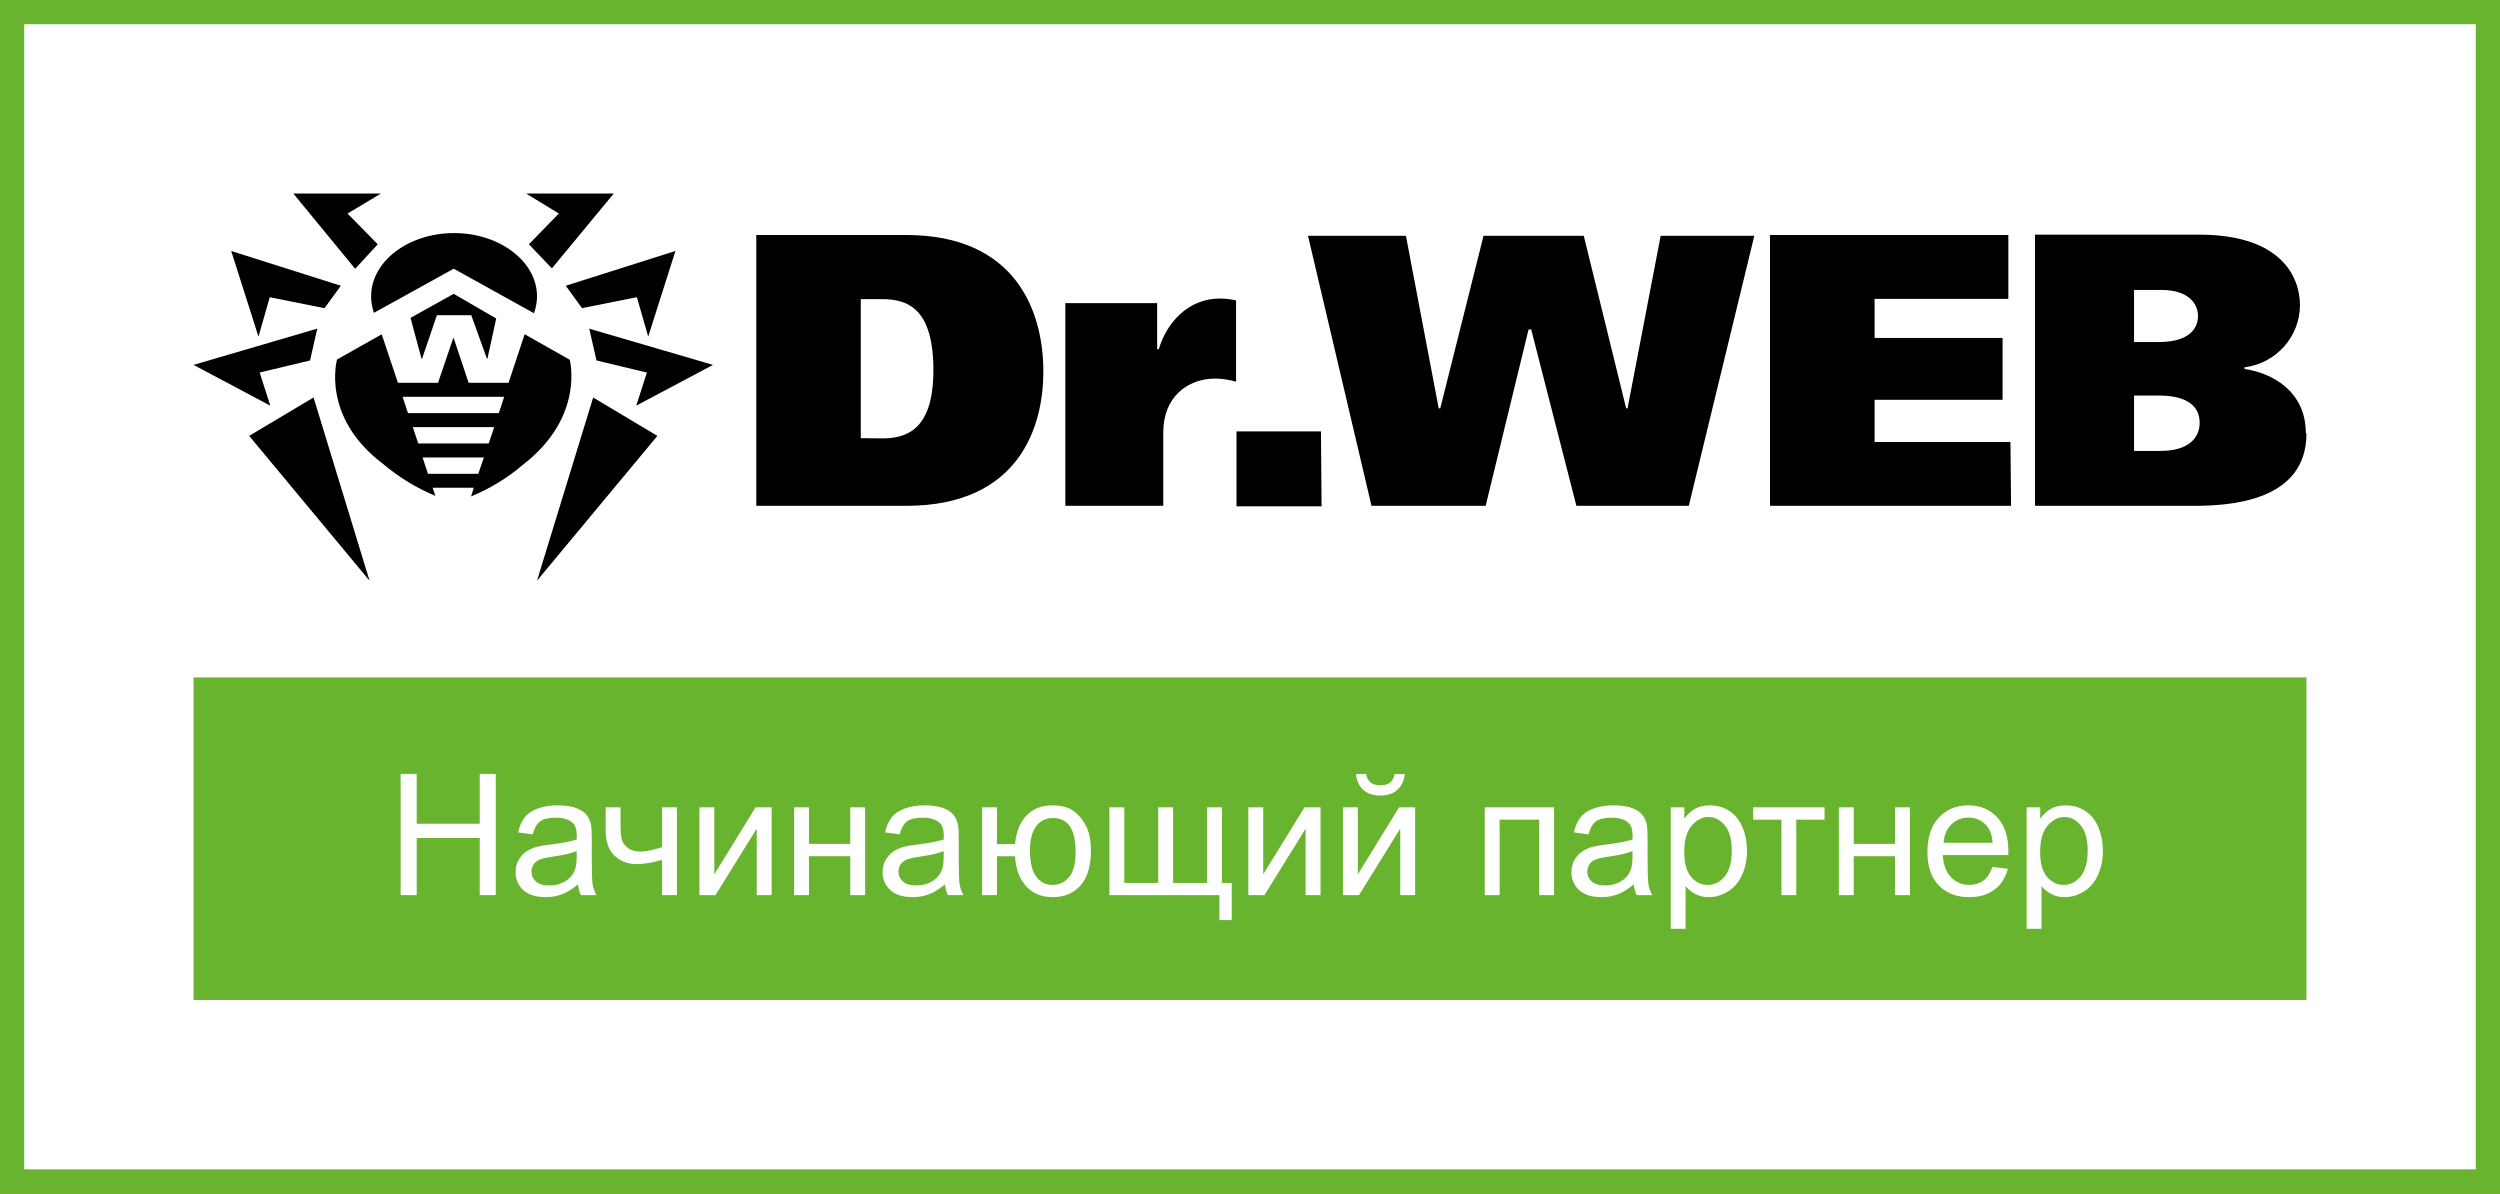
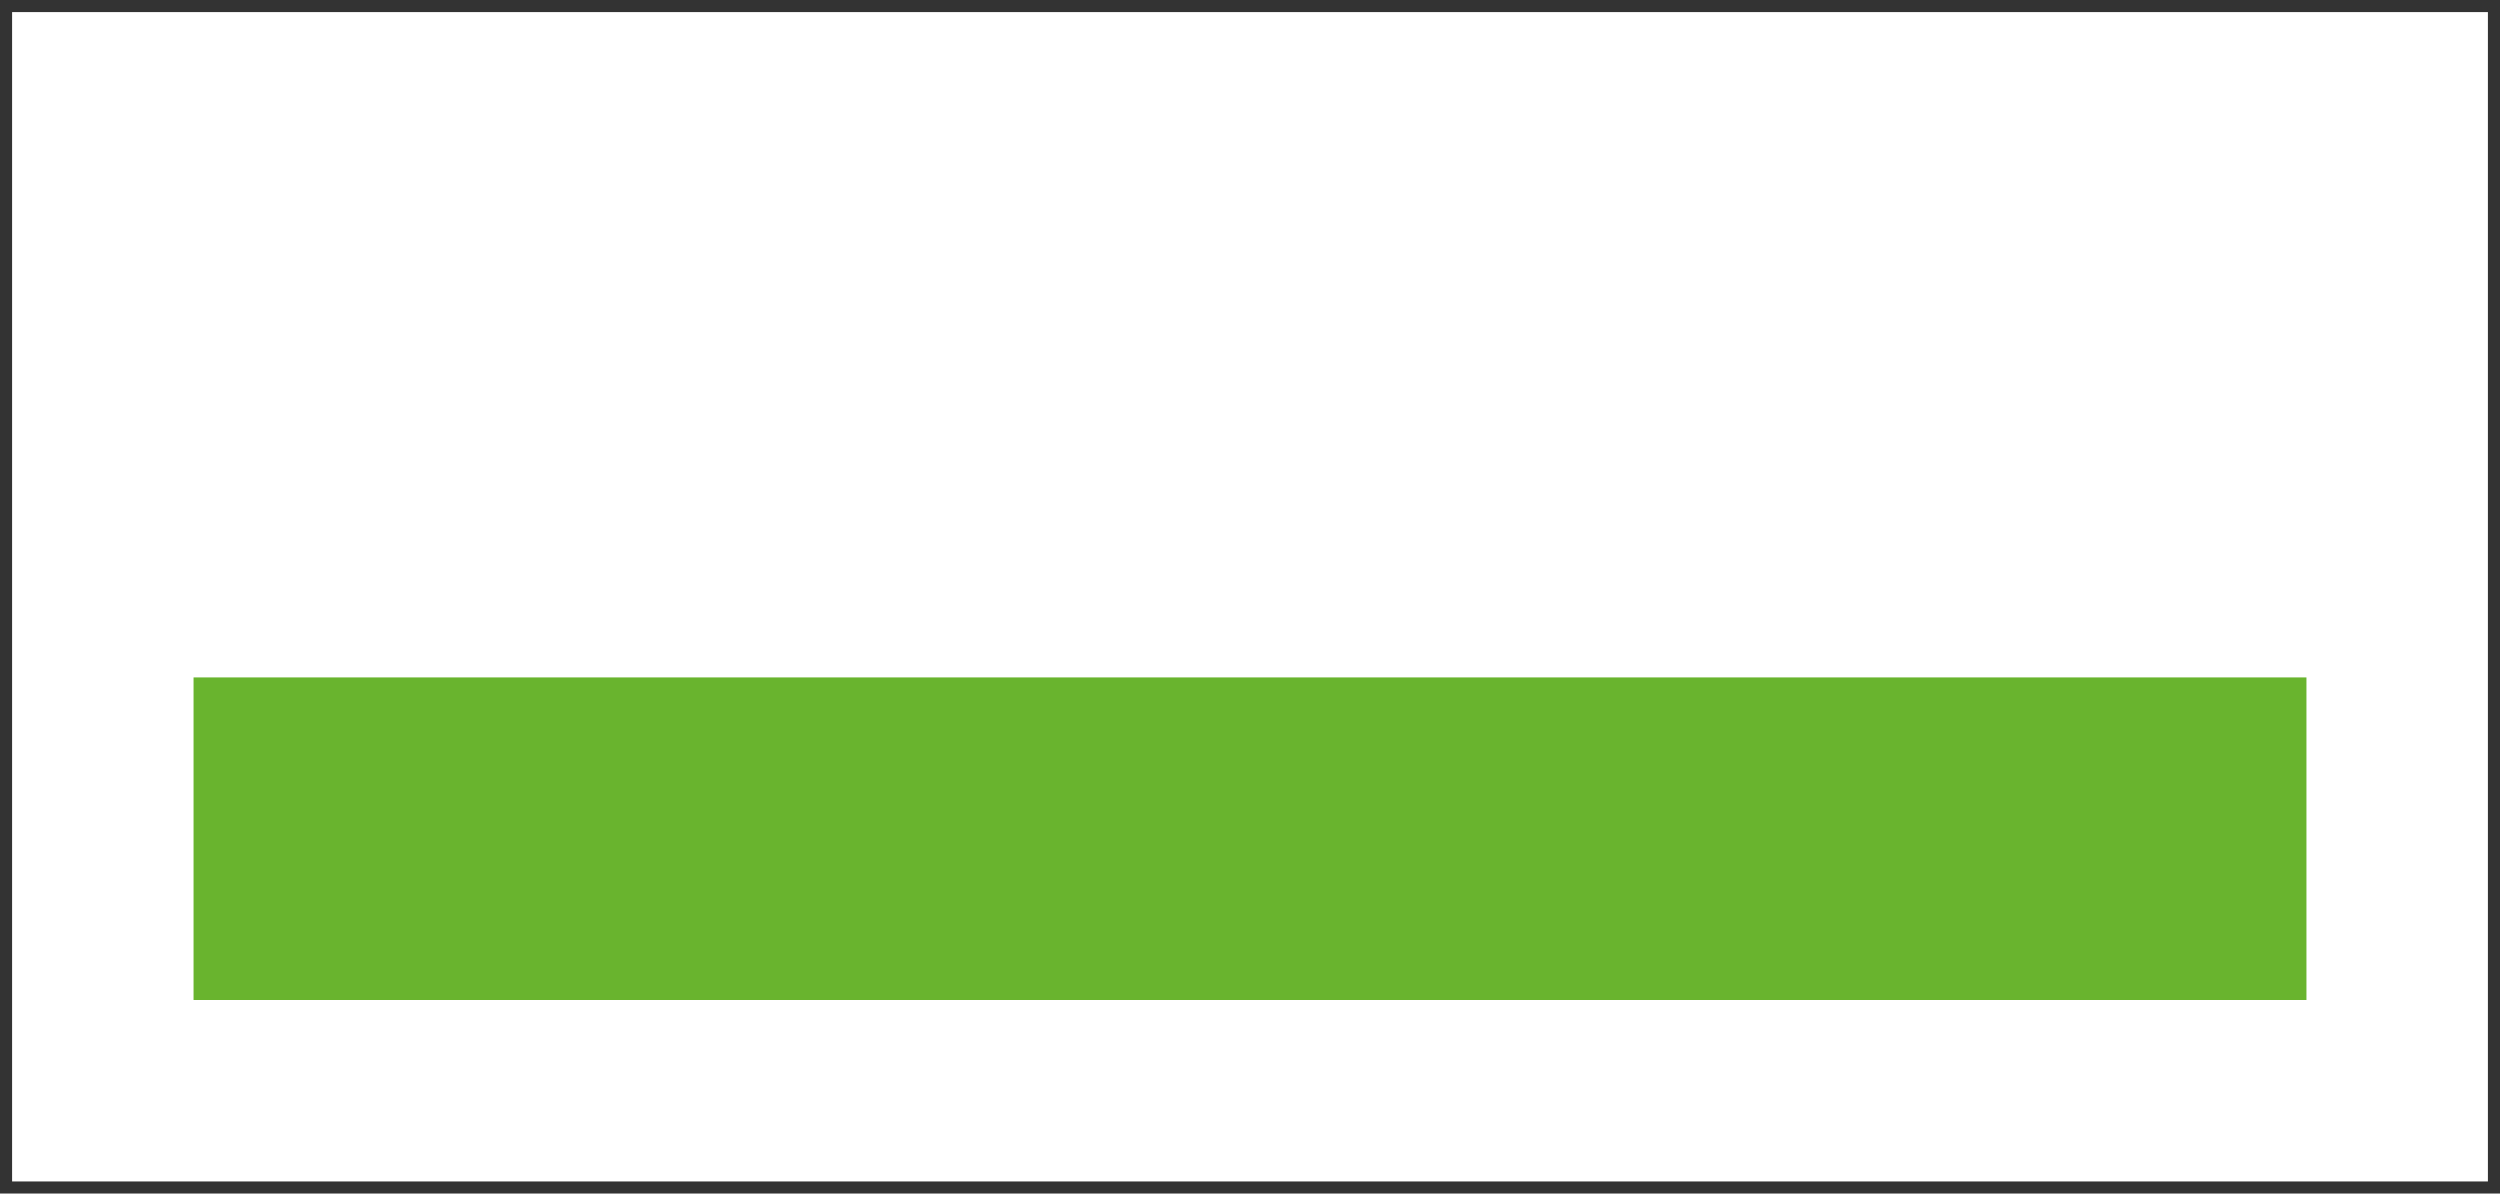
<svg xmlns="http://www.w3.org/2000/svg" width="310" height="148" viewBox="0 0 310 148" fill="none">
  <rect x="0" y="0" width="310" height="148" fill="#333333" stroke="none" />
  <rect x="1.5" y="1.5" width="307" height="145" fill="white" />
-   <rect x="1.5" y="1.5" width="307" height="145" stroke="#69B42E" stroke-width="3" />
-   <path d="M129.376 46.077C129.376 38.685 126.041 29.139 112.354 29.139H93.78V62.723H112.354C126.519 62.723 129.376 52.746 129.376 46.077ZM106.739 54.33V37.091H109.356C112.496 37.091 115.743 38.168 115.743 45.915C115.743 53.457 112.257 54.362 109.356 54.362L106.739 54.33ZM144.246 53.608C144.246 49.298 147.157 46.939 150.764 46.939C151.613 46.965 152.456 47.096 153.273 47.327V37.252C152.625 37.099 151.962 37.02 151.296 37.016C147.233 37.016 144.626 40.129 143.692 43.297H143.486V37.587H132.102V62.723H144.246V53.608ZM163.799 53.49H153.327V62.788H163.875L163.799 53.49ZM184.22 62.723L189.542 40.851H189.868L195.473 62.723H209.41L217.535 29.236H205.923L201.817 50.634H201.643L196.386 29.236H183.959L178.593 50.634H178.398L174.335 29.236H162.191L170.066 62.723H184.22ZM249.296 54.804H232.449V49.578H248.318V41.907H232.449V37.059H249.035V29.139H219.479V62.723H249.372L249.296 54.804ZM285.924 53.727C285.924 48.447 281.666 46.238 278.32 45.754V45.549C280.216 45.311 281.959 44.396 283.224 42.977C284.489 41.557 285.19 39.729 285.196 37.834C285.196 34.71 283.263 29.096 272.672 29.096H252.338V62.723H272.02C276.332 62.723 286 62.249 286 53.759L285.924 53.727ZM264.623 35.949H267.958C271.531 35.949 272.552 37.781 272.552 39.181C272.552 40.14 272.118 42.413 267.664 42.413H264.623V35.949ZM264.623 55.914V49.05H267.621C268.707 49.05 272.759 49.05 272.759 52.455C272.759 53.662 272.064 55.914 267.903 55.914H264.623ZM46.366 38.793L56.261 33.32L66.211 38.836C66.457 38.166 66.586 37.459 66.591 36.746C66.591 32.436 61.975 28.902 56.305 28.902C50.635 28.902 46.018 32.415 46.018 36.746C46.023 37.443 46.14 38.134 46.366 38.793ZM73.967 44.698L80.213 46.195L78.898 50.3L88.414 45.247L73.065 40.754L73.967 44.698ZM66.591 72L81.516 54.05L73.554 49.288L66.591 72ZM65.581 30.292L68.438 33.277L76.107 24H65.244L69.296 26.478L65.581 30.292ZM72.174 38.211L78.974 36.854L80.376 41.745L83.754 31.122L70.154 35.432L72.174 38.211ZM30.898 54.05L45.822 72L38.881 49.288L30.898 54.05ZM32.201 46.195L38.447 44.698L39.338 40.754L24 45.247L33.515 50.3L32.201 46.195ZM33.45 36.854L40.239 38.211L42.27 35.432L28.671 31.122L32.049 41.745L33.45 36.854ZM46.843 30.292L43.096 26.478L47.235 24H36.372L44.041 33.331L46.843 30.292ZM50.906 39.418L52.264 44.471H52.34L54.176 39.084H58.434L60.378 44.471H60.443L61.529 39.494L56.261 36.434L50.906 39.418ZM70.61 44.59L65.06 41.444L63.061 47.467H58.108L56.261 41.939H56.196L54.317 47.467H49.342L47.332 41.455L41.792 44.579C41.792 44.579 39.772 51.679 47.474 57.508C49.429 59.158 51.627 60.502 53.991 61.495L53.654 60.482H58.749L58.412 61.56C60.785 60.579 62.985 59.229 64.929 57.562C72.555 51.615 70.643 44.59 70.643 44.59H70.61ZM59.313 58.748H53.068L52.394 56.722H59.998L59.313 58.748ZM60.606 54.987H51.862L51.188 52.962H61.28L60.606 54.987ZM61.855 51.227H50.591L49.918 49.201H62.518L61.855 51.227Z" fill="black" />
  <rect width="262" height="40" transform="translate(24 84)" fill="#69B42E" />
-   <path d="M49.682 111V95.968H51.671V102.141H59.484V95.968H61.474V111H59.484V103.915H51.671V111H49.682ZM71.666 109.657C70.982 110.238 70.323 110.648 69.687 110.887C69.058 111.126 68.381 111.246 67.657 111.246C66.46 111.246 65.541 110.956 64.898 110.375C64.256 109.787 63.935 109.038 63.935 108.129C63.935 107.596 64.054 107.11 64.293 106.673C64.54 106.229 64.857 105.873 65.247 105.606C65.644 105.34 66.088 105.138 66.58 105.001C66.942 104.906 67.489 104.813 68.221 104.725C69.711 104.547 70.808 104.335 71.512 104.089C71.519 103.836 71.522 103.675 71.522 103.607C71.522 102.855 71.348 102.325 70.999 102.018C70.528 101.601 69.827 101.392 68.897 101.392C68.029 101.392 67.387 101.546 66.97 101.854C66.56 102.154 66.255 102.691 66.057 103.463L64.252 103.217C64.416 102.445 64.686 101.823 65.062 101.351C65.439 100.873 65.982 100.507 66.693 100.254C67.404 99.994 68.228 99.864 69.164 99.864C70.094 99.864 70.849 99.974 71.43 100.192C72.011 100.411 72.439 100.688 72.712 101.023C72.985 101.351 73.177 101.768 73.286 102.274C73.348 102.588 73.378 103.156 73.378 103.976V106.437C73.378 108.153 73.416 109.24 73.491 109.698C73.573 110.149 73.731 110.583 73.963 111H72.035C71.844 110.617 71.721 110.169 71.666 109.657ZM71.512 105.535C70.842 105.808 69.837 106.041 68.498 106.232C67.739 106.341 67.202 106.464 66.888 106.601C66.573 106.738 66.331 106.939 66.16 107.206C65.989 107.466 65.903 107.756 65.903 108.078C65.903 108.57 66.088 108.98 66.457 109.308C66.833 109.636 67.38 109.8 68.098 109.8C68.809 109.8 69.441 109.646 69.995 109.339C70.548 109.024 70.955 108.597 71.215 108.057C71.413 107.64 71.512 107.025 71.512 106.211V105.535ZM75.101 100.11H76.947V102.171C76.947 103.06 76.998 103.706 77.101 104.109C77.21 104.506 77.466 104.854 77.87 105.155C78.273 105.449 78.779 105.596 79.387 105.596C80.085 105.596 80.987 105.412 82.094 105.042V100.11H83.94V111H82.094V106.611C80.96 106.967 79.9 107.145 78.915 107.145C78.088 107.145 77.357 106.936 76.721 106.519C76.092 106.095 75.665 105.579 75.439 104.971C75.214 104.362 75.101 103.692 75.101 102.961V100.11ZM86.729 100.11H88.575V108.416L93.691 100.11H95.681V111H93.835V102.746L88.718 111H86.729V100.11ZM98.47 100.11H100.315V104.643H105.432V100.11H107.278V111H105.432V106.17H100.315V111H98.47V100.11ZM117.173 109.657C116.489 110.238 115.83 110.648 115.194 110.887C114.565 111.126 113.888 111.246 113.164 111.246C111.967 111.246 111.048 110.956 110.405 110.375C109.763 109.787 109.441 109.038 109.441 108.129C109.441 107.596 109.561 107.11 109.8 106.673C110.046 106.229 110.364 105.873 110.754 105.606C111.15 105.34 111.595 105.138 112.087 105.001C112.449 104.906 112.996 104.813 113.728 104.725C115.218 104.547 116.315 104.335 117.019 104.089C117.026 103.836 117.029 103.675 117.029 103.607C117.029 102.855 116.855 102.325 116.506 102.018C116.035 101.601 115.334 101.392 114.404 101.392C113.536 101.392 112.894 101.546 112.477 101.854C112.066 102.154 111.762 102.691 111.564 103.463L109.759 103.217C109.923 102.445 110.193 101.823 110.569 101.351C110.945 100.873 111.489 100.507 112.2 100.254C112.911 99.994 113.734 99.864 114.671 99.864C115.601 99.864 116.356 99.974 116.937 100.192C117.518 100.411 117.945 100.688 118.219 101.023C118.492 101.351 118.684 101.768 118.793 102.274C118.854 102.588 118.885 103.156 118.885 103.976V106.437C118.885 108.153 118.923 109.24 118.998 109.698C119.08 110.149 119.237 110.583 119.47 111H117.542C117.351 110.617 117.228 110.169 117.173 109.657ZM117.019 105.535C116.349 105.808 115.344 106.041 114.004 106.232C113.246 106.341 112.709 106.464 112.395 106.601C112.08 106.738 111.837 106.939 111.667 107.206C111.496 107.466 111.41 107.756 111.41 108.078C111.41 108.57 111.595 108.98 111.964 109.308C112.34 109.636 112.887 109.8 113.604 109.8C114.315 109.8 114.948 109.646 115.501 109.339C116.055 109.024 116.462 108.597 116.722 108.057C116.92 107.64 117.019 107.025 117.019 106.211V105.535ZM121.777 100.11H123.623V104.663H125.858C126.022 103.104 126.507 101.915 127.314 101.095C128.127 100.274 129.18 99.864 130.472 99.864C131.573 99.864 132.441 100.086 133.077 100.531C133.712 100.975 134.235 101.587 134.646 102.366C135.062 103.146 135.271 104.195 135.271 105.514C135.271 107.394 134.844 108.819 133.989 109.79C133.135 110.761 131.976 111.246 130.513 111.246C129.153 111.246 128.062 110.795 127.242 109.893C126.422 108.99 125.96 107.753 125.858 106.181H123.623V111H121.777V100.11ZM130.575 101.433C129.672 101.433 128.968 101.782 128.462 102.479C127.963 103.169 127.714 104.14 127.714 105.391C127.714 106.888 127.967 107.985 128.473 108.683C128.979 109.38 129.655 109.729 130.503 109.729C131.344 109.729 132.031 109.407 132.564 108.765C133.104 108.115 133.374 107.073 133.374 105.637C133.374 104.236 133.142 103.187 132.677 102.489C132.212 101.785 131.511 101.433 130.575 101.433ZM137.568 100.11H139.414V109.482H143.618V100.11H145.463V109.482H149.678V100.11H151.513V109.482H152.733V114.086H151.206V111H137.568V100.11ZM154.794 100.11H156.64V108.416L161.757 100.11H163.746V111H161.9V102.746L156.784 111H154.794V100.11ZM166.525 100.11H168.371V108.416L173.487 100.11H175.477V111H173.631V102.746L168.514 111H166.525V100.11ZM172.934 95.988H174.195C174.092 96.843 173.778 97.499 173.251 97.957C172.732 98.415 172.038 98.644 171.17 98.644C170.295 98.644 169.594 98.418 169.068 97.967C168.548 97.509 168.237 96.85 168.135 95.988H169.396C169.492 96.453 169.68 96.802 169.96 97.034C170.247 97.26 170.63 97.373 171.108 97.373C171.662 97.373 172.079 97.263 172.359 97.044C172.646 96.819 172.838 96.467 172.934 95.988ZM184.11 100.11H192.703V111H190.857V101.638H185.956V111H184.11V100.11ZM202.588 109.657C201.904 110.238 201.245 110.648 200.609 110.887C199.98 111.126 199.303 111.246 198.579 111.246C197.382 111.246 196.463 110.956 195.82 110.375C195.178 109.787 194.856 109.038 194.856 108.129C194.856 107.596 194.976 107.11 195.215 106.673C195.461 106.229 195.779 105.873 196.169 105.606C196.565 105.34 197.01 105.138 197.502 105.001C197.864 104.906 198.411 104.813 199.143 104.725C200.633 104.547 201.73 104.335 202.434 104.089C202.441 103.836 202.444 103.675 202.444 103.607C202.444 102.855 202.27 102.325 201.921 102.018C201.45 101.601 200.749 101.392 199.819 101.392C198.951 101.392 198.309 101.546 197.892 101.854C197.481 102.154 197.177 102.691 196.979 103.463L195.174 103.217C195.338 102.445 195.608 101.823 195.984 101.351C196.36 100.873 196.904 100.507 197.615 100.254C198.326 99.994 199.149 99.864 200.086 99.864C201.016 99.864 201.771 99.974 202.352 100.192C202.933 100.411 203.36 100.688 203.634 101.023C203.907 101.351 204.099 101.768 204.208 102.274C204.27 102.588 204.3 103.156 204.3 103.976V106.437C204.3 108.153 204.338 109.24 204.413 109.698C204.495 110.149 204.652 110.583 204.885 111H202.957C202.766 110.617 202.643 110.169 202.588 109.657ZM202.434 105.535C201.764 105.808 200.759 106.041 199.419 106.232C198.661 106.341 198.124 106.464 197.81 106.601C197.495 106.738 197.252 106.939 197.082 107.206C196.911 107.466 196.825 107.756 196.825 108.078C196.825 108.57 197.01 108.98 197.379 109.308C197.755 109.636 198.302 109.8 199.02 109.8C199.73 109.8 200.363 109.646 200.917 109.339C201.47 109.024 201.877 108.597 202.137 108.057C202.335 107.64 202.434 107.025 202.434 106.211V105.535ZM207.171 115.173V100.11H208.853V101.525C209.25 100.972 209.697 100.558 210.196 100.285C210.695 100.004 211.3 99.864 212.011 99.864C212.941 99.864 213.761 100.104 214.472 100.582C215.183 101.061 215.72 101.737 216.082 102.612C216.444 103.48 216.625 104.434 216.625 105.473C216.625 106.587 216.424 107.592 216.021 108.488C215.624 109.376 215.043 110.06 214.277 110.539C213.519 111.01 212.719 111.246 211.878 111.246C211.263 111.246 210.709 111.116 210.217 110.856C209.731 110.597 209.332 110.269 209.017 109.872V115.173H207.171ZM208.843 105.617C208.843 107.018 209.126 108.054 209.694 108.724C210.261 109.394 210.948 109.729 211.755 109.729C212.575 109.729 213.276 109.383 213.857 108.693C214.445 107.996 214.739 106.919 214.739 105.463C214.739 104.075 214.452 103.036 213.877 102.346C213.31 101.655 212.63 101.31 211.837 101.31C211.051 101.31 210.354 101.679 209.745 102.417C209.144 103.149 208.843 104.215 208.843 105.617ZM217.395 100.11H226.244V101.638H222.737V111H220.901V101.638H217.395V100.11ZM228.018 100.11H229.863V104.643H234.98V100.11H236.826V111H234.98V106.17H229.863V111H228.018V100.11ZM247.069 107.493L248.977 107.729C248.676 108.843 248.119 109.708 247.305 110.323C246.492 110.938 245.453 111.246 244.188 111.246C242.595 111.246 241.331 110.757 240.394 109.78C239.464 108.795 239 107.418 239 105.647C239 103.815 239.471 102.394 240.415 101.382C241.358 100.37 242.582 99.864 244.085 99.864C245.542 99.864 246.731 100.36 247.654 101.351C248.577 102.342 249.038 103.737 249.038 105.535C249.038 105.644 249.035 105.808 249.028 106.027H240.907C240.975 107.223 241.313 108.139 241.922 108.775C242.53 109.411 243.289 109.729 244.198 109.729C244.875 109.729 245.453 109.551 245.931 109.195C246.41 108.84 246.789 108.272 247.069 107.493ZM241.009 104.509H247.09C247.008 103.593 246.775 102.906 246.393 102.448C245.805 101.737 245.042 101.382 244.106 101.382C243.258 101.382 242.544 101.666 241.963 102.233C241.389 102.8 241.071 103.559 241.009 104.509ZM251.304 115.173V100.11H252.986V101.525C253.382 100.972 253.83 100.558 254.329 100.285C254.828 100.004 255.433 99.864 256.144 99.864C257.074 99.864 257.894 100.104 258.605 100.582C259.316 101.061 259.853 101.737 260.215 102.612C260.577 103.48 260.758 104.434 260.758 105.473C260.758 106.587 260.557 107.592 260.153 108.488C259.757 109.376 259.176 110.06 258.41 110.539C257.651 111.01 256.852 111.246 256.011 111.246C255.396 111.246 254.842 111.116 254.35 110.856C253.864 110.597 253.464 110.269 253.15 109.872V115.173H251.304ZM252.976 105.617C252.976 107.018 253.259 108.054 253.827 108.724C254.394 109.394 255.081 109.729 255.888 109.729C256.708 109.729 257.409 109.383 257.99 108.693C258.578 107.996 258.872 106.919 258.872 105.463C258.872 104.075 258.584 103.036 258.01 102.346C257.443 101.655 256.763 101.31 255.97 101.31C255.184 101.31 254.486 101.679 253.878 102.417C253.276 103.149 252.976 104.215 252.976 105.617Z" fill="white" />
</svg>